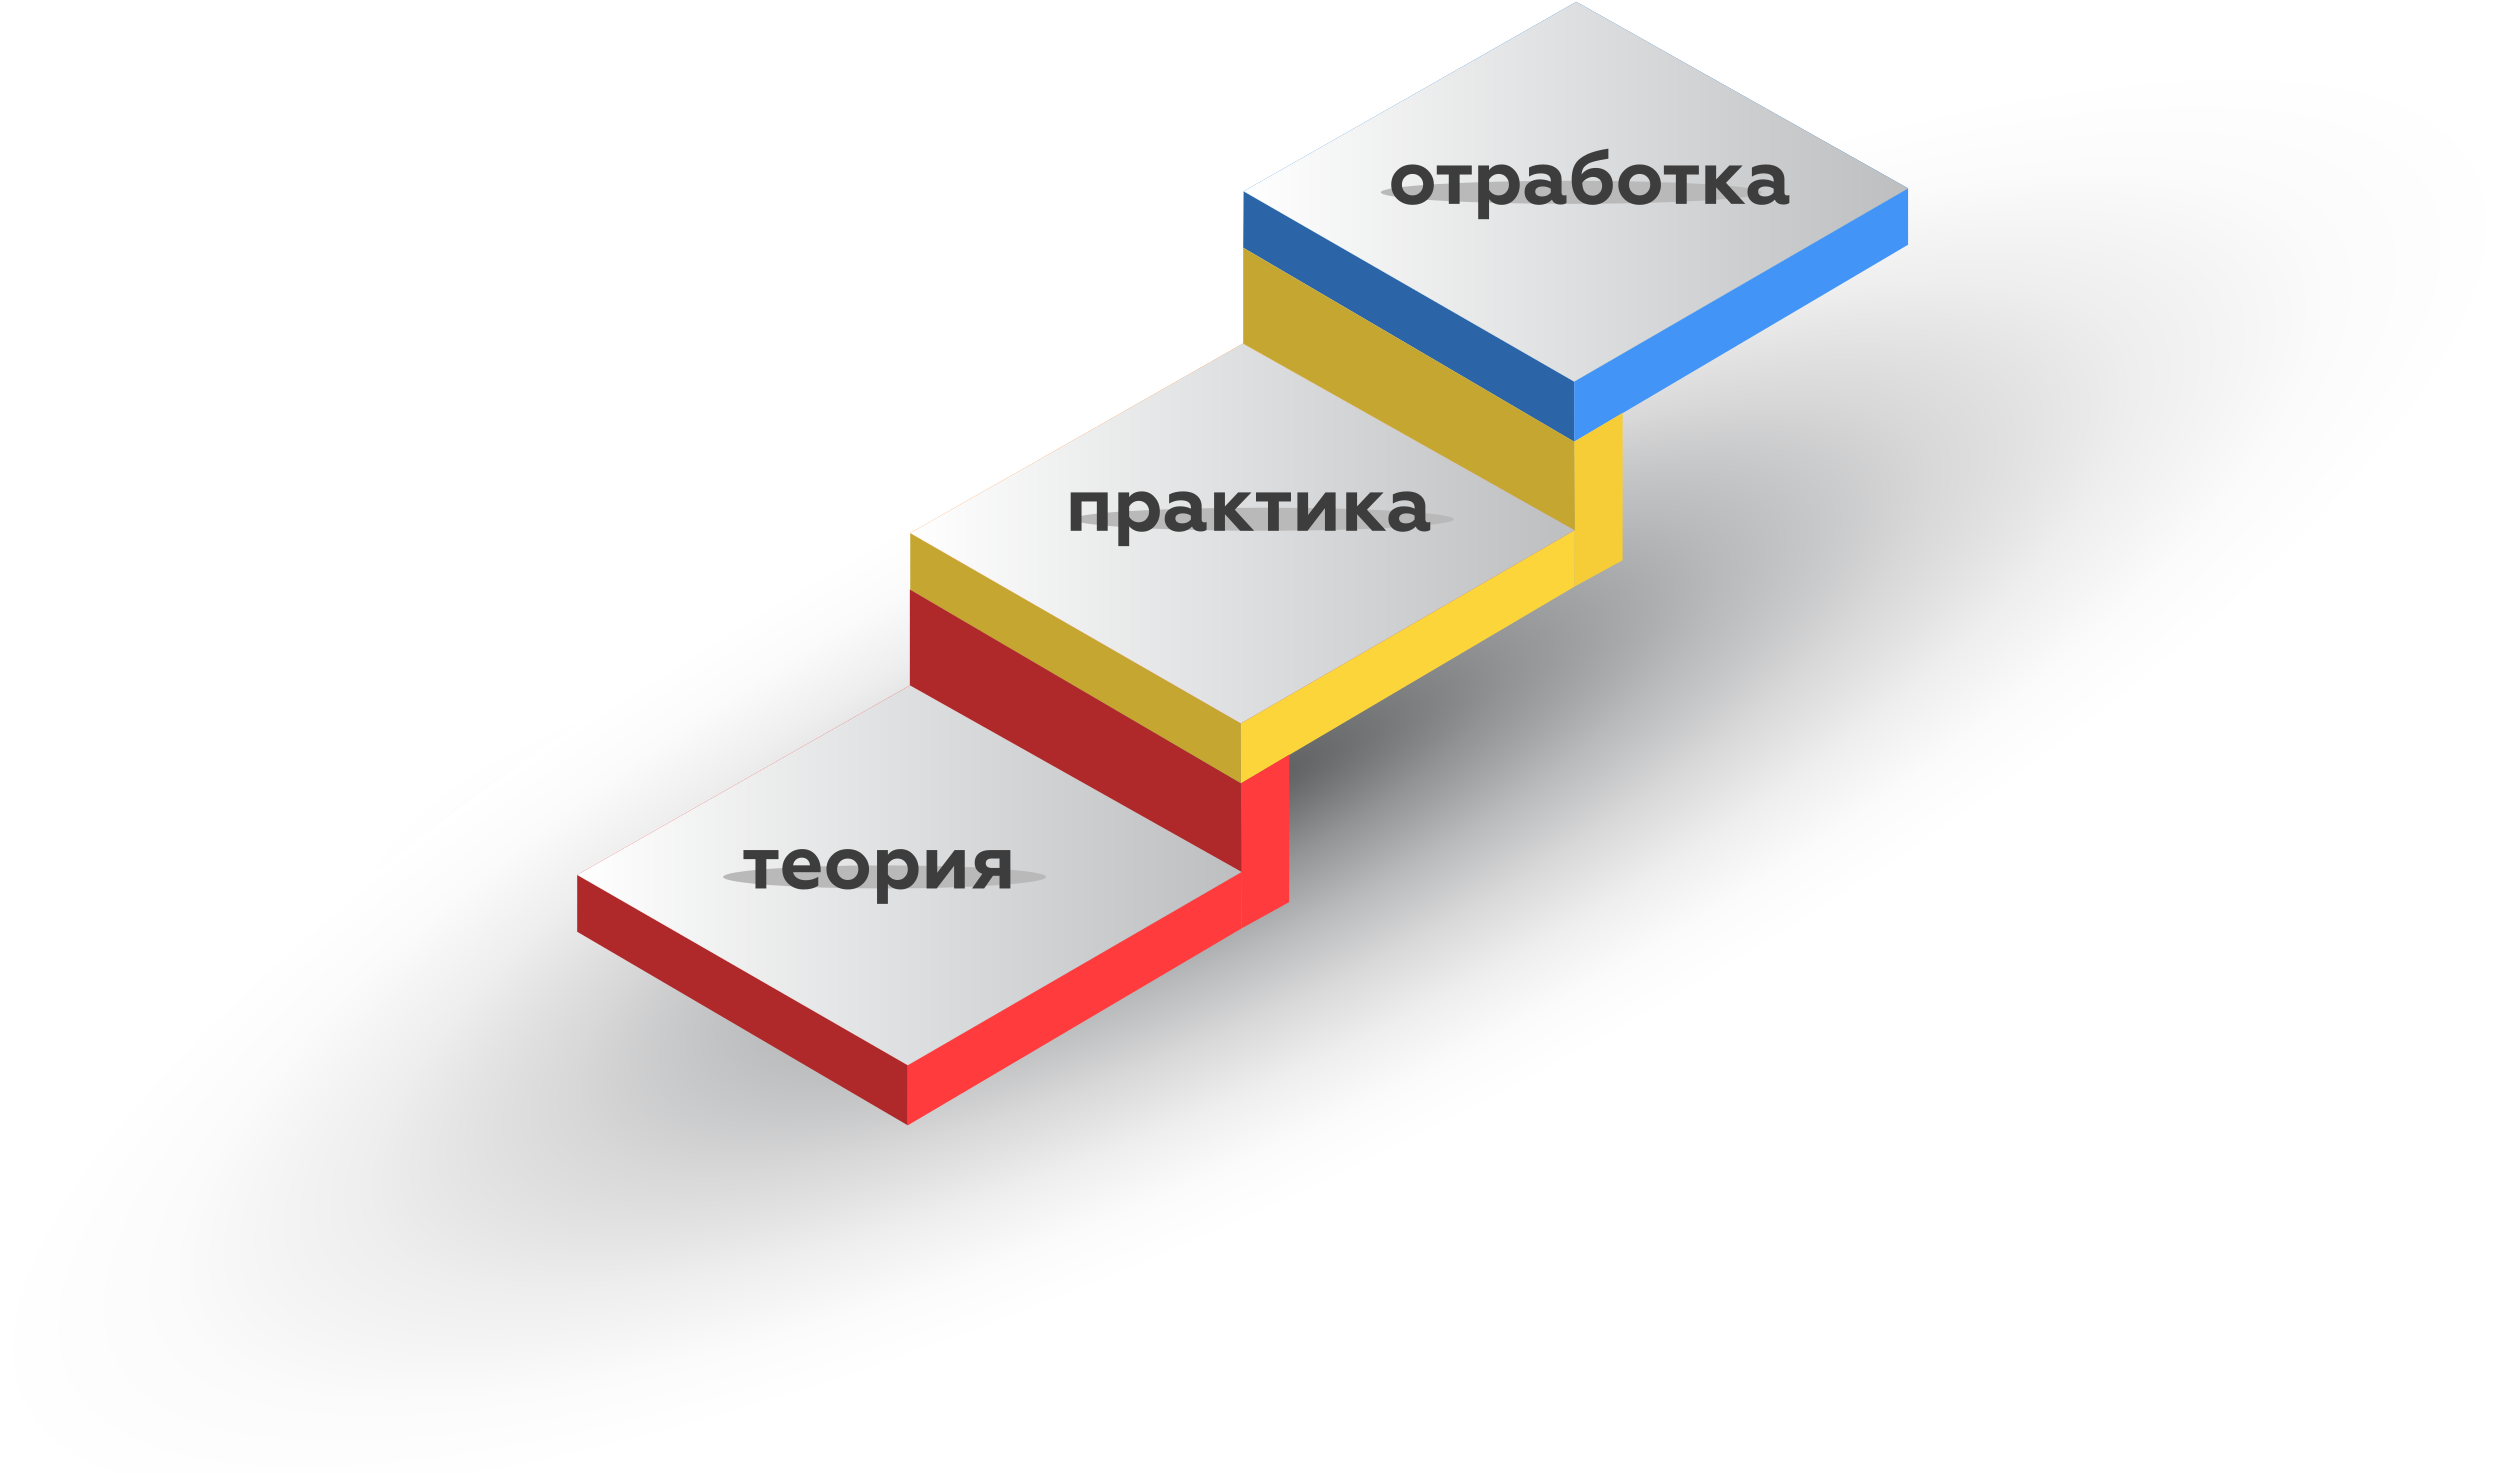
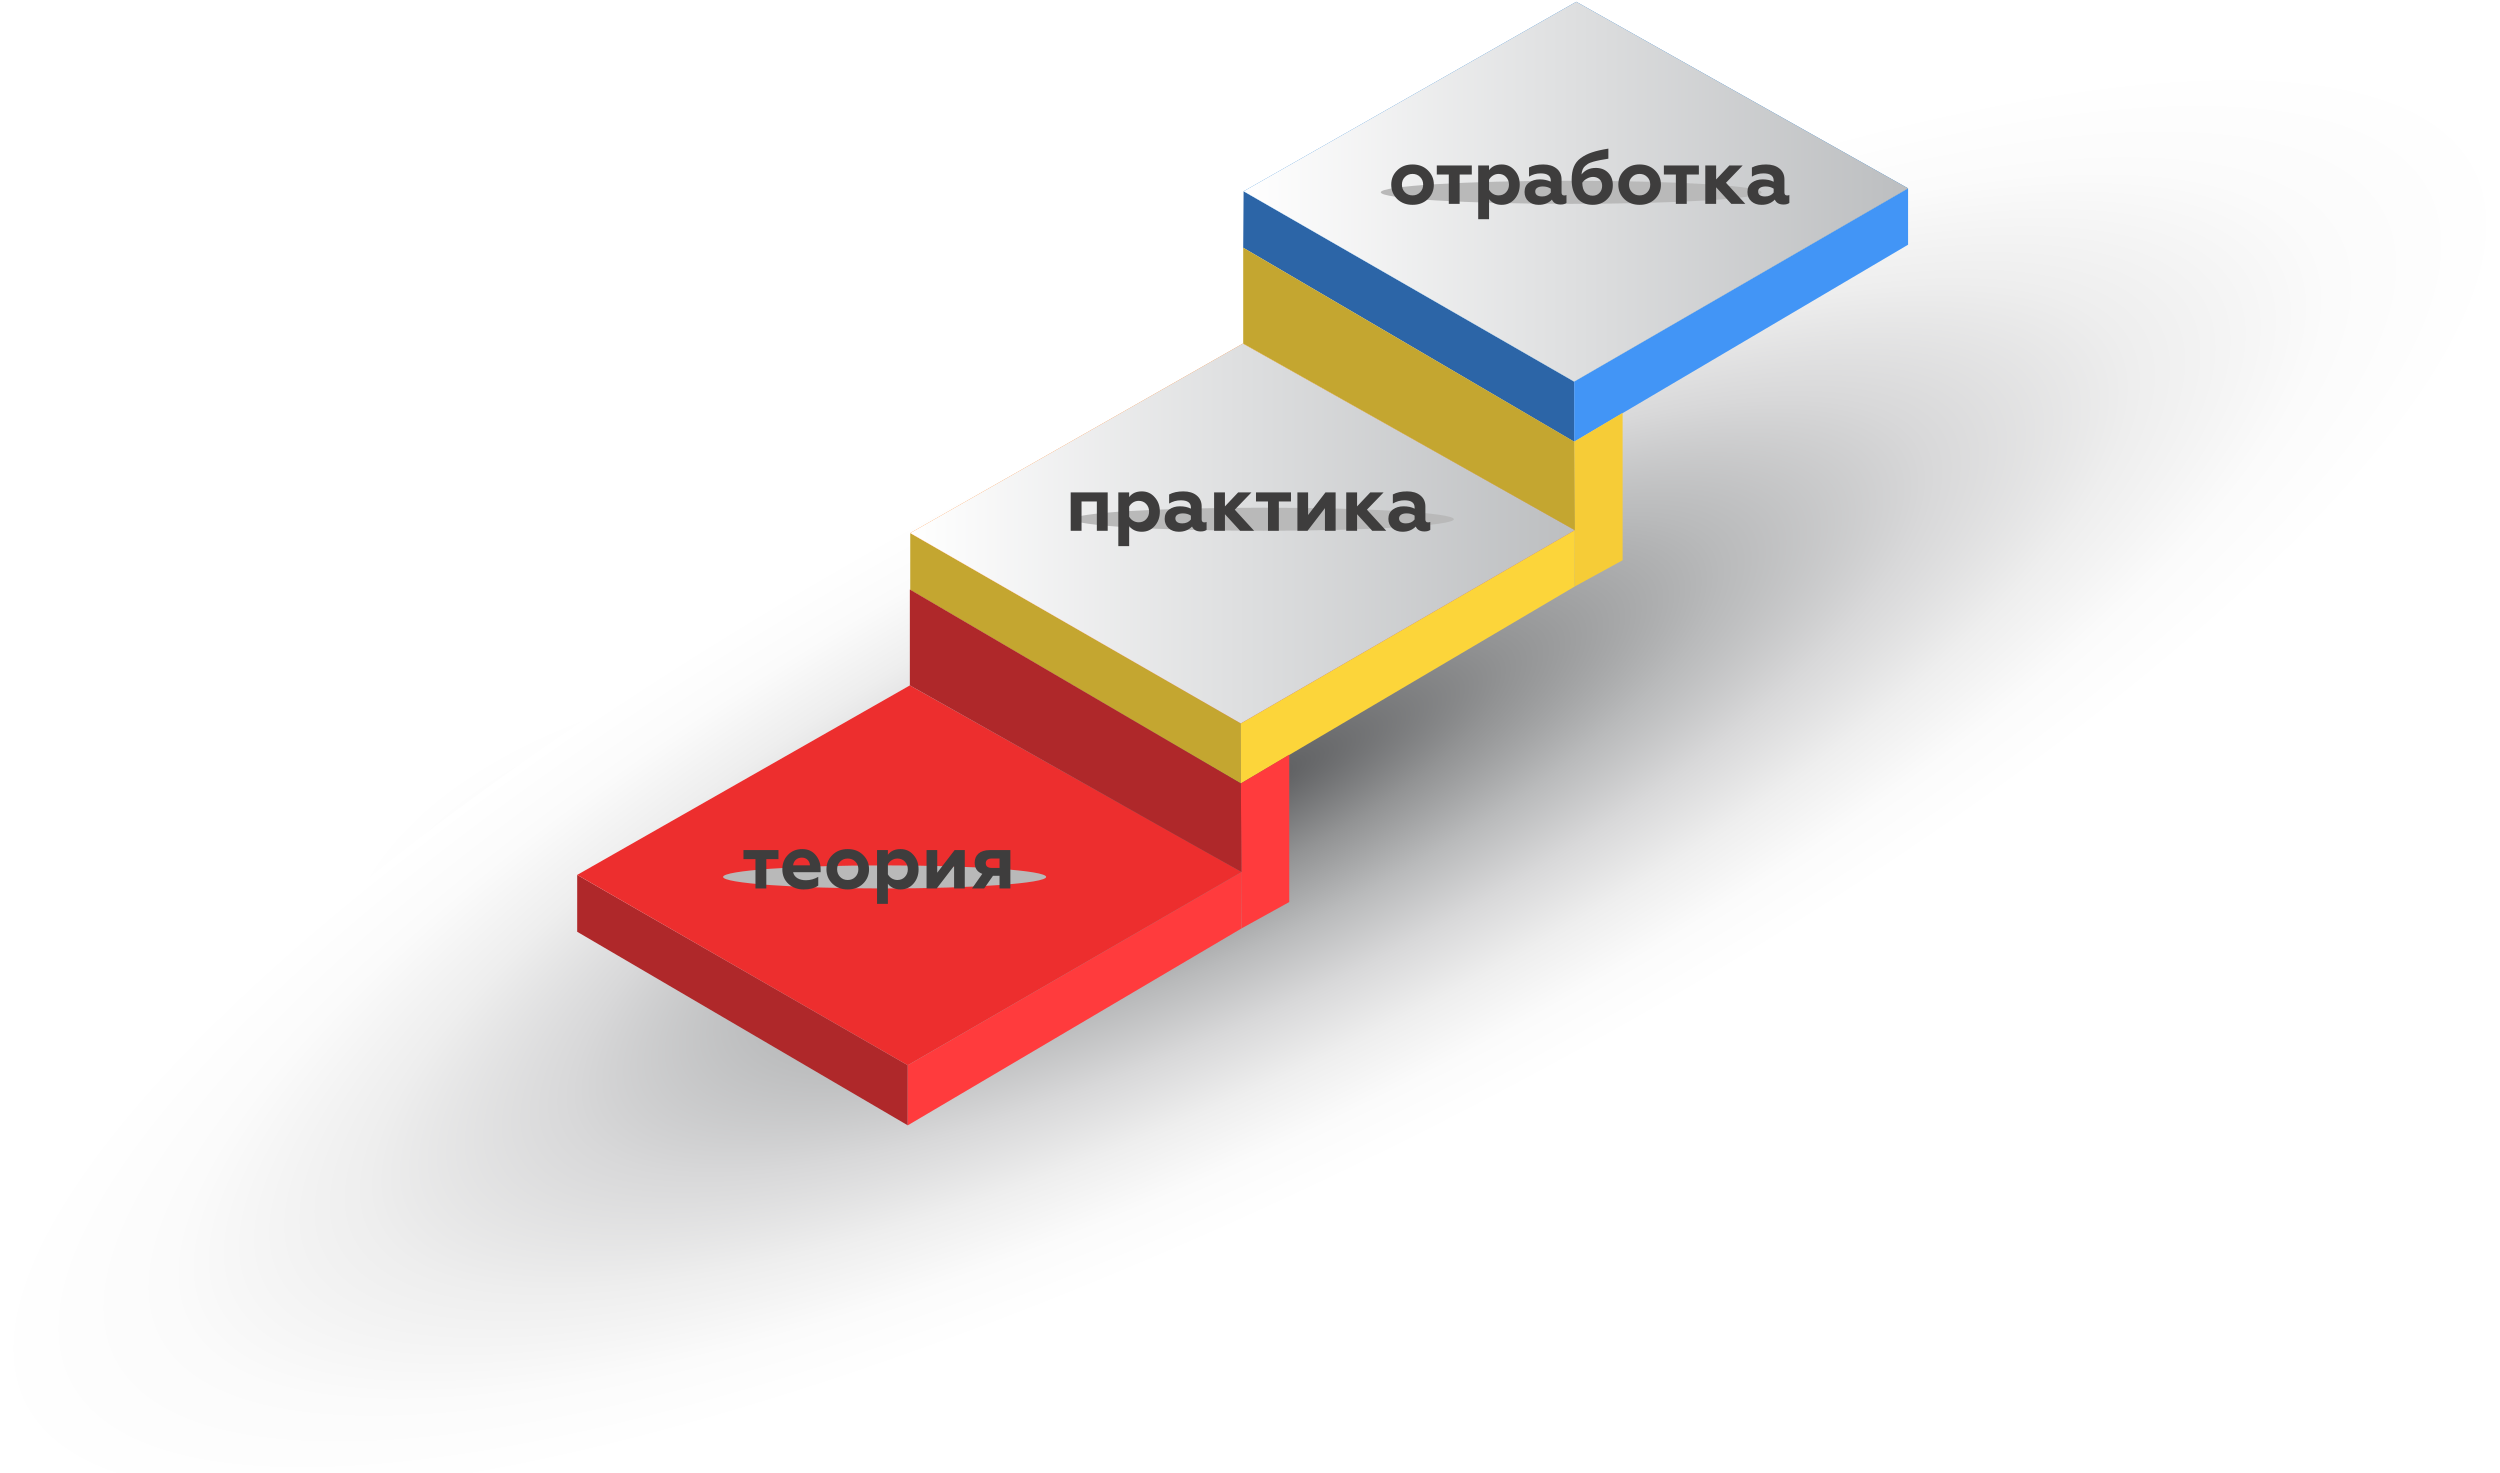
<svg xmlns="http://www.w3.org/2000/svg" width="650" height="383" viewBox="0 0 650 383" fill="none">
  <path d="M238.519 333.406C322.726 333.406 390.99 297.041 390.99 252.183C390.99 207.325 322.726 170.961 238.519 170.961C154.311 170.961 86.047 207.325 86.047 252.183C86.047 297.041 154.311 333.406 238.519 333.406Z" fill="url(#paint0_radial)" />
  <path d="M646.688 42.008C672.088 92.523 548.655 206.225 370.992 295.967C193.329 385.709 28.713 417.508 3.312 366.993C-22.088 316.477 101.345 202.776 279.008 113.034C456.671 23.291 621.287 -8.508 646.688 42.008Z" fill="url(#paint1_radial)" />
  <path d="M150.068 227.475L236.016 276.961V292.587L150.068 242.261V227.475Z" fill="#AF282A" />
  <path d="M236.017 292.587L322.833 241.366V226.715L236.017 276.96C236.017 276.96 236.017 292.044 236.017 292.587Z" fill="#FF3B3D" />
  <path d="M150.069 227.475L236.56 178.206L322.834 226.715L236.017 276.961L150.069 227.475Z" fill="#ED2E2E" />
  <path d="M236.663 138.597L322.611 188.082V203.709L236.663 153.382V138.597Z" fill="#C4A630" />
  <path d="M322.611 203.709L409.427 152.488V137.837L322.611 188.082C322.611 188.082 322.611 203.166 322.611 203.709Z" fill="#FCD53A" />
  <path d="M236.663 138.597L323.153 89.328L409.427 137.837L322.611 188.082L236.663 138.597Z" fill="#FF7C1A" />
  <path d="M236.663 138.597L323.153 89.328L409.427 137.837L322.611 188.082L236.663 138.597Z" fill="url(#paint2_linear)" />
  <path d="M322.834 241.366L335.204 234.528V196.206L322.616 203.694L322.834 241.366Z" fill="#FF3B3D" />
  <path d="M236.56 178.206V153.266L322.616 203.694L322.797 226.729L236.56 178.206Z" fill="#AF282A" />
  <path d="M323.335 49.732L409.283 99.218V114.844L323.231 64.413L323.335 49.732Z" fill="#2C65A7" />
  <path d="M409.283 114.845L496.099 63.623V48.973L409.283 99.218C409.283 99.218 409.283 114.302 409.283 114.845Z" fill="#4295F6" />
  <path d="M323.335 49.732L409.826 0.463L496.099 48.973L409.283 99.218L323.335 49.732Z" fill="#1A7BD3" />
  <path d="M323.335 49.732L409.826 0.463L496.099 48.973L409.283 99.218L323.335 49.732Z" fill="url(#paint3_linear)" />
  <path d="M409.42 152.491L421.878 145.664V107.342L409.29 114.83L409.42 152.491Z" fill="#F6CC37" />
  <path d="M323.233 89.343V64.401L409.289 114.829L409.471 137.864L323.233 89.343Z" fill="#C4A630" />
-   <path d="M150.068 227.475L236.559 178.206L322.834 226.715L236.016 276.961L150.068 227.475Z" fill="url(#paint4_linear)" />
  <g filter="url(#filter0_f)">
    <ellipse cx="328.5" cy="135" rx="49.5" ry="3" fill="#B9B9B9" />
  </g>
  <g filter="url(#filter1_f)">
    <ellipse cx="408.5" cy="50" rx="49.5" ry="3" fill="#B9B9B9" />
  </g>
  <g filter="url(#filter2_f)">
    <ellipse cx="230" cy="228" rx="42" ry="3" fill="#B9B9B9" />
  </g>
  <path d="M199.24 231V223.38H202.4V221.02H193.3V223.38H196.42V231H199.24ZM208.947 231.26C210.587 231.26 211.847 230.92 212.747 230.24V227.98C211.727 228.56 210.667 228.86 209.547 228.86C207.787 228.86 206.507 228.14 206.207 226.78H213.367V226.04C213.367 224.56 212.927 223.32 212.067 222.3C211.207 221.28 210.067 220.76 208.607 220.76C207.067 220.76 205.807 221.26 204.847 222.28C203.887 223.28 203.407 224.52 203.407 226C203.407 227.58 203.947 228.86 205.007 229.82C206.067 230.78 207.387 231.26 208.947 231.26ZM206.207 224.98C206.347 223.8 207.207 222.98 208.487 222.98C209.747 222.98 210.527 223.88 210.587 224.98H206.207ZM218.432 228C217.912 227.46 217.652 226.8 217.652 226C217.652 225.2 217.912 224.54 218.432 224.02C218.952 223.48 219.612 223.22 220.412 223.22C221.212 223.22 221.872 223.48 222.392 224.02C222.912 224.54 223.172 225.2 223.172 226C223.172 226.8 222.912 227.46 222.392 228C221.872 228.54 221.212 228.8 220.412 228.8C219.612 228.8 218.952 228.54 218.432 228ZM214.872 226C214.872 227.5 215.392 228.74 216.432 229.76C217.472 230.76 218.792 231.26 220.412 231.26C222.032 231.26 223.352 230.76 224.392 229.76C225.432 228.74 225.952 227.5 225.952 226C225.952 224.54 225.432 223.3 224.392 222.28C223.352 221.26 222.032 220.76 220.412 220.76C218.792 220.76 217.472 221.26 216.432 222.28C215.392 223.28 214.872 224.52 214.872 226ZM234.132 220.76C232.692 220.76 231.592 221.26 230.852 222.24V221.02H228.032V235H230.852V229.78C231.632 230.76 232.712 231.26 234.132 231.26C235.492 231.26 236.612 230.76 237.492 229.76C238.392 228.74 238.832 227.5 238.832 226.02C238.832 224.52 238.392 223.28 237.492 222.28C236.612 221.26 235.492 220.76 234.132 220.76ZM233.332 223.22C234.112 223.22 234.772 223.48 235.272 224.02C235.772 224.56 236.032 225.22 236.032 226.02C236.032 226.8 235.772 227.46 235.272 228C234.772 228.54 234.112 228.8 233.332 228.8C232.232 228.8 231.312 228.18 230.852 227.32V224.72C231.312 223.86 232.232 223.22 233.332 223.22ZM243.543 231L248.063 225.12V231H250.843V221.02H248.203L243.683 226.9V221.02H240.903V231H243.543ZM255.879 231L258.179 227.7H259.879V231H262.699V221.02H257.339C254.719 221.02 253.419 222.4 253.419 224.26C253.419 225.74 254.079 226.72 255.399 227.2L252.719 231H255.879ZM257.799 225.66C256.859 225.66 256.299 225.22 256.299 224.44C256.299 223.66 256.859 223.22 257.799 223.22H259.879V225.66H257.799Z" fill="#3E3D3D" />
  <path d="M281.2 138V130.38H285.18V138H288V128.02H278.38V138H281.2ZM296.863 127.76C295.423 127.76 294.323 128.26 293.583 129.24V128.02H290.763V142H293.583V136.78C294.363 137.76 295.443 138.26 296.863 138.26C298.223 138.26 299.343 137.76 300.223 136.76C301.123 135.74 301.563 134.5 301.563 133.02C301.563 131.52 301.123 130.28 300.223 129.28C299.343 128.26 298.223 127.76 296.863 127.76ZM296.063 130.22C296.843 130.22 297.503 130.48 298.003 131.02C298.503 131.56 298.763 132.22 298.763 133.02C298.763 133.8 298.503 134.46 298.003 135C297.503 135.54 296.843 135.8 296.063 135.8C294.963 135.8 294.043 135.18 293.583 134.32V131.72C294.043 130.86 294.963 130.22 296.063 130.22ZM313.134 135.82C312.674 135.82 312.434 135.56 312.434 135.06V131.68C312.434 130.46 311.994 129.5 311.114 128.8C310.254 128.1 309.094 127.76 307.674 127.76C306.214 127.76 304.994 128.02 303.974 128.56V130.92C304.914 130.36 305.934 130.08 306.994 130.08C308.754 130.08 309.634 130.7 309.634 131.96V132.26C308.834 131.84 307.874 131.64 306.754 131.64C305.674 131.64 304.754 131.92 303.974 132.48C303.194 133.04 302.814 133.86 302.814 134.92C302.814 136.94 304.334 138.26 306.494 138.26C307.914 138.26 309.054 137.8 309.934 136.9C310.314 137.76 311.054 138.18 312.194 138.18C312.854 138.18 313.354 138.04 313.714 137.76V135.7C313.574 135.78 313.374 135.82 313.134 135.82ZM309.634 135.06C309.114 135.74 308.354 136.08 307.374 136.08C306.334 136.08 305.594 135.66 305.594 134.78C305.594 133.96 306.354 133.48 307.554 133.48C308.374 133.48 309.054 133.68 309.634 134.06V135.06ZM318.485 138V133.7L322.425 138H326.065L321.045 132.52L325.385 128.02H321.925L318.485 131.66V128.02H315.665V138H318.485ZM332.498 138V130.38H335.658V128.02H326.558V130.38H329.678V138H332.498ZM339.965 138L344.485 132.12V138H347.265V128.02H344.625L340.105 133.9V128.02H337.325V138H339.965ZM352.841 138V133.7L356.781 138H360.421L355.401 132.52L359.741 128.02H356.281L352.841 131.66V128.02H350.021V138H352.841ZM371.298 135.82C370.838 135.82 370.598 135.56 370.598 135.06V131.68C370.598 130.46 370.158 129.5 369.278 128.8C368.418 128.1 367.258 127.76 365.838 127.76C364.378 127.76 363.158 128.02 362.138 128.56V130.92C363.078 130.36 364.098 130.08 365.158 130.08C366.918 130.08 367.798 130.7 367.798 131.96V132.26C366.998 131.84 366.038 131.64 364.918 131.64C363.838 131.64 362.918 131.92 362.138 132.48C361.358 133.04 360.978 133.86 360.978 134.92C360.978 136.94 362.498 138.26 364.658 138.26C366.078 138.26 367.218 137.8 368.098 136.9C368.478 137.76 369.218 138.18 370.358 138.18C371.018 138.18 371.518 138.04 371.878 137.76V135.7C371.738 135.78 371.538 135.82 371.298 135.82ZM367.798 135.06C367.278 135.74 366.518 136.08 365.538 136.08C364.498 136.08 363.758 135.66 363.758 134.78C363.758 133.96 364.518 133.48 365.718 133.48C366.538 133.48 367.218 133.68 367.798 134.06V135.06Z" fill="#3E3D3D" />
  <path d="M364.5 48C364.5 48.8 364.76 49.467 365.28 50C365.8 50.533 366.46 50.8 367.26 50.8C368.06 50.8 368.72 50.533 369.24 50C369.76 49.453 370.02 48.787 370.02 48C370.02 47.2 369.76 46.54 369.24 46.02C368.72 45.487 368.06 45.22 367.26 45.22C366.46 45.22 365.8 45.487 365.28 46.02C364.76 46.54 364.5 47.2 364.5 48ZM361.72 48C361.72 46.52 362.24 45.28 363.28 44.28C364.307 43.267 365.633 42.76 367.26 42.76C368.887 42.76 370.213 43.267 371.24 44.28C372.28 45.293 372.8 46.533 372.8 48C372.8 49.493 372.28 50.747 371.24 51.76C370.2 52.76 368.873 53.26 367.26 53.26C365.647 53.26 364.32 52.76 363.28 51.76C362.24 50.747 361.72 49.493 361.72 48ZM379.506 53H376.686V45.38H373.566V43.02H382.666V45.38H379.506V53ZM390.433 42.76C391.793 42.76 392.913 43.267 393.793 44.28C394.686 45.267 395.133 46.513 395.133 48.02C395.133 49.5 394.686 50.747 393.793 51.76C392.913 52.76 391.793 53.26 390.433 53.26C389.033 53.26 387.94 52.767 387.153 51.78V57H384.333V43.02H387.153V44.24C387.9 43.253 388.993 42.76 390.433 42.76ZM389.633 45.22C389.1 45.22 388.613 45.36 388.173 45.64C387.733 45.92 387.393 46.28 387.153 46.72V49.32C387.393 49.76 387.733 50.12 388.173 50.4C388.613 50.667 389.1 50.8 389.633 50.8C390.433 50.8 391.08 50.533 391.573 50C392.08 49.453 392.333 48.793 392.333 48.02C392.333 47.233 392.08 46.567 391.573 46.02C391.08 45.487 390.433 45.22 389.633 45.22ZM406.704 50.82C406.944 50.82 407.138 50.78 407.284 50.7V52.76C406.924 53.04 406.418 53.18 405.764 53.18C404.631 53.18 403.878 52.753 403.504 51.9C402.624 52.807 401.478 53.26 400.064 53.26C398.971 53.26 398.084 52.953 397.404 52.34C396.724 51.727 396.384 50.92 396.384 49.92C396.384 48.853 396.771 48.04 397.544 47.48C398.318 46.92 399.244 46.64 400.324 46.64C401.458 46.64 402.418 46.847 403.204 47.26V46.96C403.204 45.707 402.324 45.08 400.564 45.08C399.484 45.08 398.478 45.36 397.544 45.92V43.56C398.558 43.027 399.791 42.76 401.244 42.76C402.684 42.76 403.831 43.107 404.684 43.8C405.564 44.493 406.004 45.453 406.004 46.68V50.06C406.004 50.567 406.238 50.82 406.704 50.82ZM403.204 50.06V49.06C402.618 48.673 401.924 48.48 401.124 48.48C400.524 48.48 400.044 48.593 399.684 48.82C399.338 49.047 399.164 49.367 399.164 49.78C399.164 50.207 399.324 50.533 399.644 50.76C399.964 50.973 400.398 51.08 400.944 51.08C401.931 51.08 402.684 50.74 403.204 50.06ZM414.915 43.66C416.222 43.66 417.282 44.067 418.095 44.88C418.922 45.707 419.335 46.787 419.335 48.12C419.335 49.627 418.835 50.86 417.835 51.82C416.862 52.78 415.622 53.26 414.115 53.26C412.342 53.26 410.989 52.673 410.055 51.5C409.109 50.313 408.635 48.733 408.635 46.76C408.635 45.413 408.822 44.287 409.195 43.38C409.569 42.46 410.169 41.7 410.995 41.1C411.849 40.473 412.822 39.98 413.915 39.62C414.995 39.247 416.415 38.92 418.175 38.64V41.26L417.115 41.44L416.075 41.62C415.795 41.673 415.482 41.74 415.135 41.82C414.615 41.927 414.049 42.093 413.435 42.32C413.009 42.48 412.575 42.76 412.135 43.16C411.589 43.64 411.275 44.373 411.195 45.36C412.089 44.227 413.329 43.66 414.915 43.66ZM414.095 50.88C414.815 50.88 415.402 50.64 415.855 50.16C416.322 49.68 416.555 49.067 416.555 48.32C416.555 47.613 416.335 47.053 415.895 46.64C415.455 46.213 414.889 46 414.195 46C413.649 46 413.115 46.147 412.595 46.44C412.075 46.72 411.675 47.08 411.395 47.52C411.409 48.6 411.649 49.433 412.115 50.02C412.595 50.593 413.255 50.88 414.095 50.88ZM423.543 48C423.543 48.8 423.803 49.467 424.323 50C424.843 50.533 425.503 50.8 426.303 50.8C427.103 50.8 427.763 50.533 428.283 50C428.803 49.453 429.063 48.787 429.063 48C429.063 47.2 428.803 46.54 428.283 46.02C427.763 45.487 427.103 45.22 426.303 45.22C425.503 45.22 424.843 45.487 424.323 46.02C423.803 46.54 423.543 47.2 423.543 48ZM420.763 48C420.763 46.52 421.283 45.28 422.323 44.28C423.35 43.267 424.676 42.76 426.303 42.76C427.93 42.76 429.256 43.267 430.283 44.28C431.323 45.293 431.843 46.533 431.843 48C431.843 49.493 431.323 50.747 430.283 51.76C429.243 52.76 427.916 53.26 426.303 53.26C424.69 53.26 423.363 52.76 422.323 51.76C421.283 50.747 420.763 49.493 420.763 48ZM438.549 53H435.729V45.38H432.609V43.02H441.709V45.38H438.549V53ZM446.196 53H443.376V43.02H446.196V46.66L449.636 43.02H453.096L448.756 47.52L453.776 53H450.136L446.196 48.7V53ZM464.653 50.82C464.893 50.82 465.087 50.78 465.233 50.7V52.76C464.873 53.04 464.367 53.18 463.713 53.18C462.58 53.18 461.827 52.753 461.453 51.9C460.573 52.807 459.427 53.26 458.013 53.26C456.92 53.26 456.033 52.953 455.353 52.34C454.673 51.727 454.333 50.92 454.333 49.92C454.333 48.853 454.72 48.04 455.493 47.48C456.267 46.92 457.193 46.64 458.273 46.64C459.407 46.64 460.367 46.847 461.153 47.26V46.96C461.153 45.707 460.273 45.08 458.513 45.08C457.433 45.08 456.427 45.36 455.493 45.92V43.56C456.507 43.027 457.74 42.76 459.193 42.76C460.633 42.76 461.78 43.107 462.633 43.8C463.513 44.493 463.953 45.453 463.953 46.68V50.06C463.953 50.567 464.187 50.82 464.653 50.82ZM461.153 50.06V49.06C460.567 48.673 459.873 48.48 459.073 48.48C458.473 48.48 457.993 48.593 457.633 48.82C457.287 49.047 457.113 49.367 457.113 49.78C457.113 50.207 457.273 50.533 457.593 50.76C457.913 50.973 458.347 51.08 458.893 51.08C459.88 51.08 460.633 50.74 461.153 50.06Z" fill="#3E3D3D" />
  <defs>
    <filter id="filter0_f" x="275" y="128" width="107" height="14" filterUnits="userSpaceOnUse" color-interpolation-filters="sRGB">
      <feFlood flood-opacity="0" result="BackgroundImageFix" />
      <feBlend mode="normal" in="SourceGraphic" in2="BackgroundImageFix" result="shape" />
      <feGaussianBlur stdDeviation="2" result="effect1_foregroundBlur" />
    </filter>
    <filter id="filter1_f" x="355" y="43" width="107" height="14" filterUnits="userSpaceOnUse" color-interpolation-filters="sRGB">
      <feFlood flood-opacity="0" result="BackgroundImageFix" />
      <feBlend mode="normal" in="SourceGraphic" in2="BackgroundImageFix" result="shape" />
      <feGaussianBlur stdDeviation="2" result="effect1_foregroundBlur" />
    </filter>
    <filter id="filter2_f" x="184" y="221" width="92" height="14" filterUnits="userSpaceOnUse" color-interpolation-filters="sRGB">
      <feFlood flood-opacity="0" result="BackgroundImageFix" />
      <feBlend mode="normal" in="SourceGraphic" in2="BackgroundImageFix" result="shape" />
      <feGaussianBlur stdDeviation="2" result="effect1_foregroundBlur" />
    </filter>
    <radialGradient id="paint0_radial" cx="0" cy="0" r="1" gradientUnits="userSpaceOnUse" gradientTransform="translate(238.518 252.183) scale(152.472 81.222)">
      <stop stop-color="#58595B" />
      <stop offset="0.036" stop-color="#636466" />
      <stop offset="0.205" stop-color="#929394" />
      <stop offset="0.374" stop-color="#B9BABB" />
      <stop offset="0.539" stop-color="#D8D8D9" />
      <stop offset="0.701" stop-color="#EEEEEE" />
      <stop offset="0.857" stop-color="#FBFBFB" />
      <stop offset="1" stop-color="white" />
    </radialGradient>
    <radialGradient id="paint1_radial" cx="0" cy="0" r="1" gradientUnits="userSpaceOnUse" gradientTransform="translate(325 204.5) rotate(-26.801) scale(360.387 102.382)">
      <stop stop-color="#58595B" />
      <stop offset="0.036" stop-color="#636466" />
      <stop offset="0.205" stop-color="#929394" />
      <stop offset="0.374" stop-color="#B9BABB" />
      <stop offset="0.539" stop-color="#D8D8D9" />
      <stop offset="0.701" stop-color="#EEEEEE" />
      <stop offset="0.857" stop-color="#FBFBFB" />
      <stop offset="1" stop-color="white" />
    </radialGradient>
    <linearGradient id="paint2_linear" x1="236.662" y1="138.705" x2="409.427" y2="138.705" gradientUnits="userSpaceOnUse">
      <stop stop-color="white" />
      <stop offset="1" stop-color="#BCBEC0" />
    </linearGradient>
    <linearGradient id="paint3_linear" x1="323.335" y1="49.841" x2="496.099" y2="49.841" gradientUnits="userSpaceOnUse">
      <stop stop-color="white" />
      <stop offset="1" stop-color="#BCBEC0" />
    </linearGradient>
    <linearGradient id="paint4_linear" x1="150.069" y1="227.583" x2="322.833" y2="227.583" gradientUnits="userSpaceOnUse">
      <stop stop-color="white" />
      <stop offset="1" stop-color="#BCBEC0" />
    </linearGradient>
  </defs>
</svg>